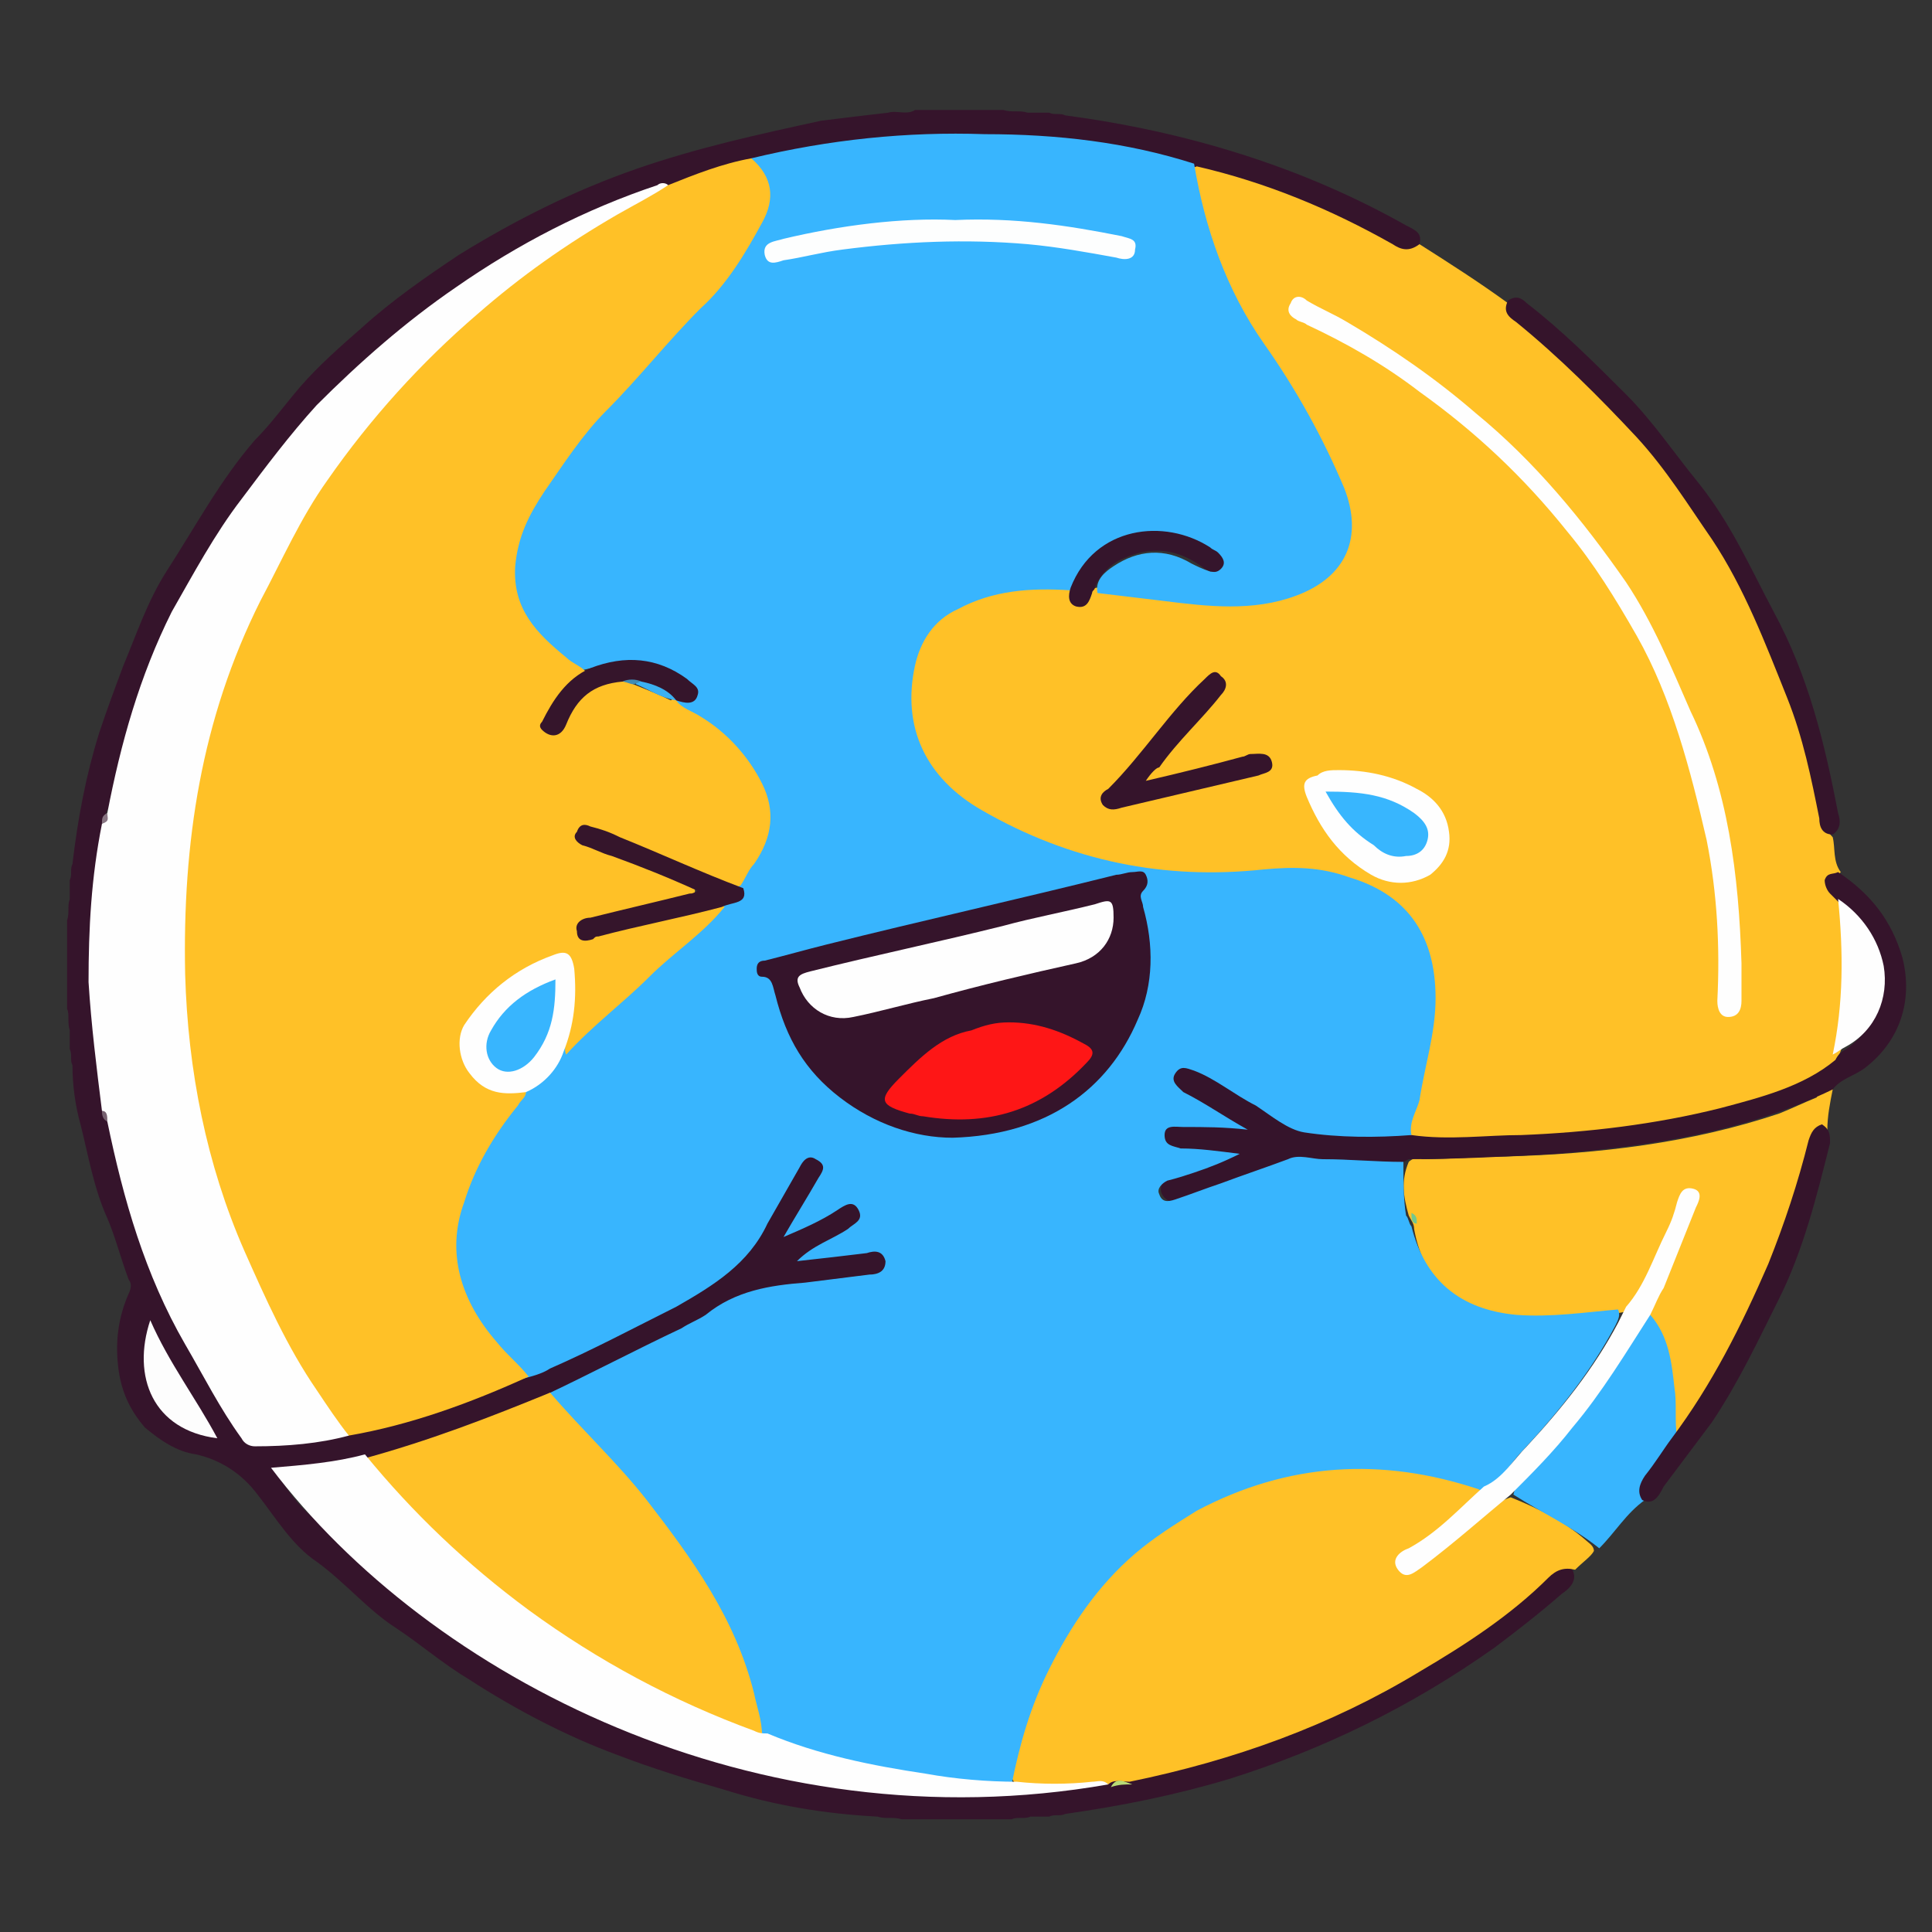
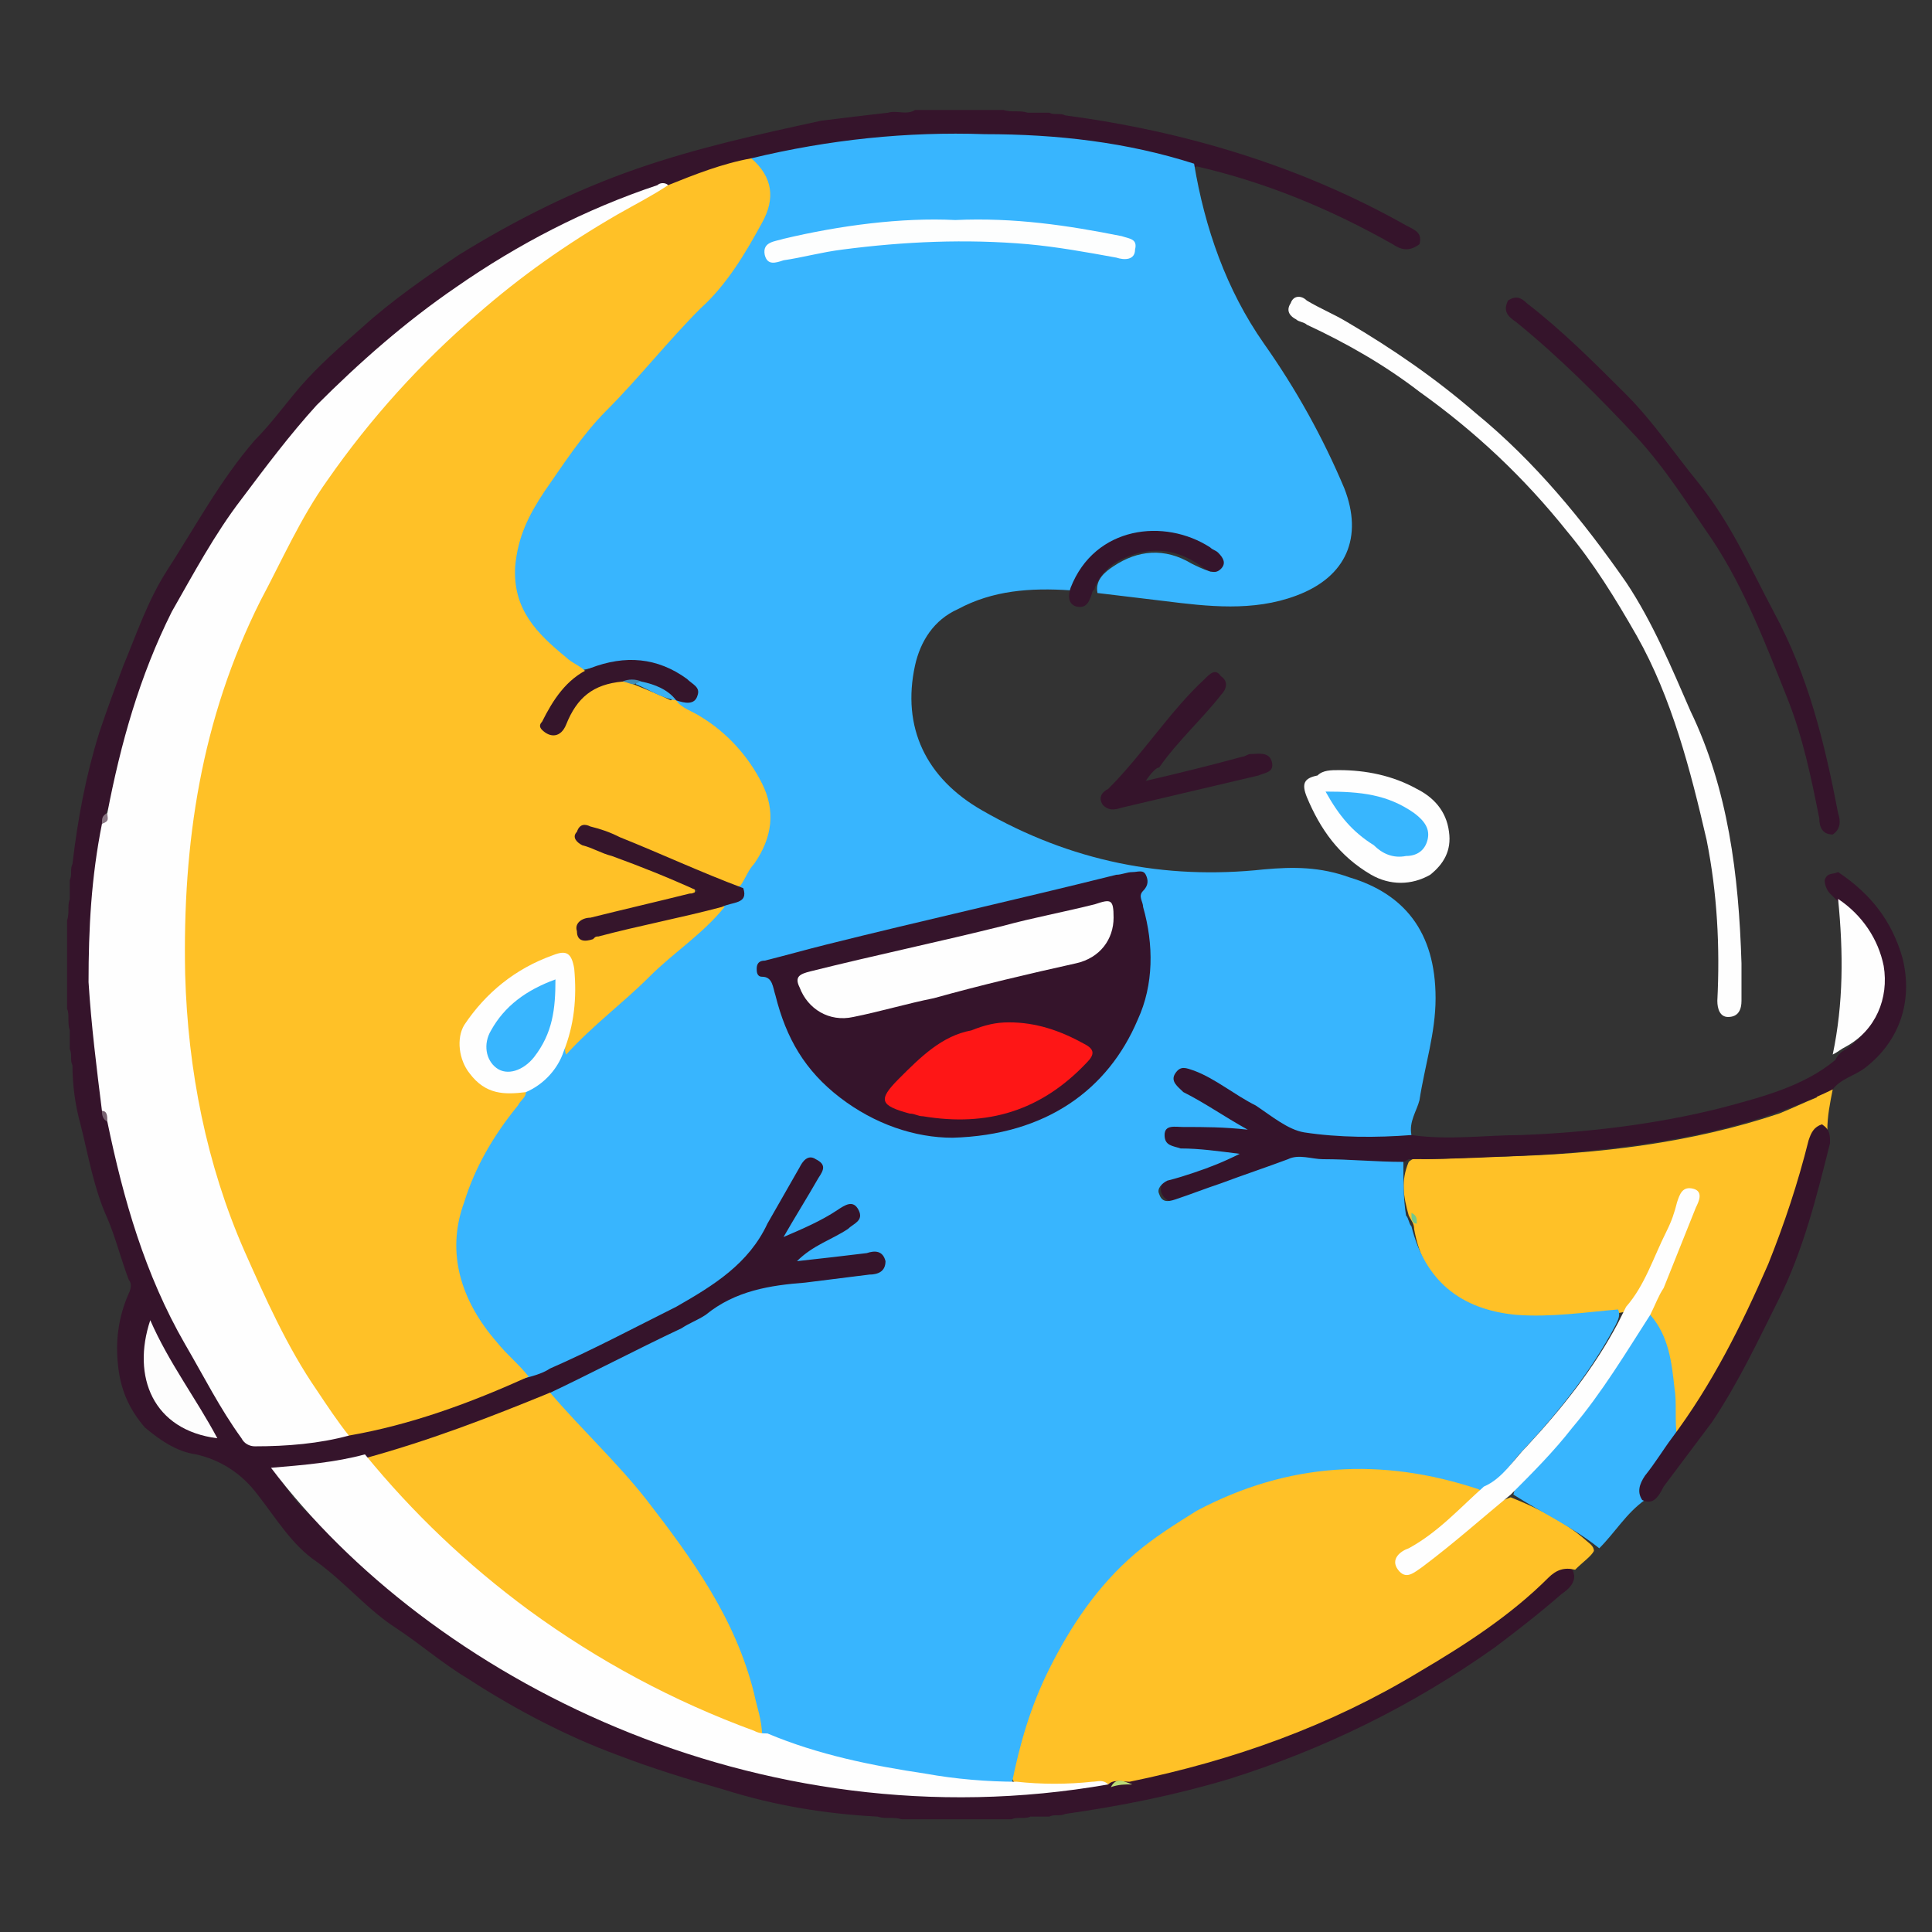
<svg xmlns="http://www.w3.org/2000/svg" version="1.1" id="Layer_1" x="0px" y="0px" width="72px" height="72px" viewBox="0 0 72 72" enable-background="new 0 0 72 72" xml:space="preserve">
  <rect x="0" y="0" width="72" height="72" fill="#333333" stroke="none" />
  <g>
-     <path fill="#FFC127" d="M52.9,9.1c1.1,0.7,2.2,1.4,3.3,2.2c0.2,0.8,0.9,1.1,1.5,1.6c2.2,1.8,3.9,3.9,5.5,6.2   c1.3,1.8,2.2,3.8,3.1,5.9c0.7,1.6,1.1,3.4,1.5,5.1c0.1,0.4,0.2,0.8,0.5,1.1c0.1,0.4,0,0.9,0.3,1.3c-0.3,0.3-0.4,0.5-0.1,0.8   c0.1,0.1,0.1,0.3,0.2,0.4c0.2,1.7,0.1,3.3,0,5c0,0.2-0.1,0.5-0.2,0.7c-0.5,0.7-1.3,1-2.1,1.3c-2.2,0.8-4.4,1.3-6.7,1.5   c-2.1,0.2-4.2,0.3-6.3,0.4c-0.3,0-0.6,0.1-0.8-0.2c-0.1-0.2-0.1-0.5,0-0.7c0.3-1.1,0.6-2.3,0.7-3.4c0.1-0.8,0.1-1.6-0.1-2.3   c-0.3-1.5-1.3-2.4-2.6-3c-1.1-0.4-2.2-0.5-3.4-0.4c-2.4,0.3-4.8,0-7.1-0.7c-1.3-0.4-2.6-1-3.8-1.7c-2.1-1.4-2.9-3-2.2-5.7   c0.3-1.2,1.1-2,2.3-2.3c1.1-0.3,2.3-0.6,3.5-0.4c0.3,0.1,0,0.7,0.4,0.6c0.3,0,0.3-0.5,0.6-0.5c0.6,0,1.2,0.1,1.8,0.2   c1.5,0.2,3,0.4,4.5,0.1c0.9-0.2,1.8-0.4,2.4-1.3c0.6-0.9,0.5-1.8,0.2-2.7c-0.7-1.9-1.8-3.6-2.9-5.3c-1.1-1.7-1.9-3.5-2.3-5.5   c-0.1-0.4-0.4-0.8-0.2-1.3c0.2-0.2,0.5-0.1,0.7,0c1.5,0.5,2.9,1,4.3,1.6c0.9,0.4,1.7,0.8,2.5,1.3C52.3,9.1,52.6,9,52.9,9.1z" />
    <path fill="#35142B" d="M52.9,9.1c-0.4,0.3-0.7,0.2-1,0c-2.3-1.3-4.7-2.3-7.3-2.9c-0.2,0.1-0.5,0-0.7,0c-2.7-0.7-5.5-1-8.3-1   c-1.9,0-3.9,0.2-5.8,0.6c-0.5,0.1-1,0.2-1.6,0.3C27,6.2,26,6.6,24.9,7c-0.9,0.2-1.8,0.6-2.7,1c-2.6,1.2-5,2.6-7.2,4.4   c-2,1.6-3.8,3.5-5.4,5.5c-1,1.3-1.8,2.8-2.7,4.2c-1.4,2.4-2.2,5-2.8,7.7c0,0.2-0.1,0.4-0.2,0.6C4,30.5,4,30.7,4,30.8   c-0.2,1.5-0.4,3.1-0.4,4.6c-0.1,1.7,0.1,3.4,0.4,5.1C3.9,40.8,4,41,4,41.2c0,0.2,0,0.4,0.1,0.5c0.4,1.2,0.6,2.4,0.9,3.5   c0.9,2.9,2.4,5.6,4.1,8.1c0.2,0.3,0.5,0.5,0.9,0.4c1-0.1,2-0.1,3-0.4c2.3-0.5,4.5-1.3,6.6-2.2c2.4-1,4.7-2.3,7-3.5   c0.9-0.5,1.4-1.3,1.9-2.1c0.4-0.7,0.8-1.4,1.2-2.1c0.1-0.1,0.2-0.3,0.3-0.4c0.2-0.2,0.4-0.3,0.7-0.1c0.3,0.2,0.3,0.4,0.2,0.7   c-0.2,0.5-0.5,1-0.8,1.4c-0.1,0.2-0.3,0.4-0.3,0.6c0.5-0.3,1-0.7,1.6-0.9c0.3-0.1,0.7-0.3,0.9,0.1c0.3,0.4-0.1,0.7-0.4,0.9   c-0.4,0.3-0.9,0.6-1.5,0.9c0.7,0,1.3-0.1,2-0.2c0.6,0,0.9,0.1,0.9,0.4c0,0.3-0.3,0.6-0.8,0.7c-1,0.1-2.1,0.3-3.1,0.4   c-0.8,0.1-1.6,0.3-2.3,0.7c-2.1,1.3-4.4,2.3-6.6,3.4c-1.3,0.5-2.6,1.1-3.9,1.5c-1,0.3-2,0.6-3.1,0.9c-1,0.3-2.1,0.4-3.2,0.5   c0.4,0.6,0.8,1.2,1.3,1.6c0.7,0.6,1.3,1.3,2,1.9c1.9,1.7,4,3.2,6.2,4.4c3.8,2,7.8,3.3,12.1,3.8c1.7,0.2,3.5,0.3,5.2,0.2   c1.3-0.1,2.6-0.2,4-0.4c0.1,0,0.1,0,0.2,0c0.3-0.1,0.5-0.1,0.8-0.1c3-0.6,5.9-1.6,8.6-2.9c2.5-1.3,4.8-2.8,6.9-4.7   c0.3-0.3,0.6-0.5,1-0.2c0.2,0.4-0.1,0.7-0.4,0.9c-0.8,0.7-1.7,1.4-2.5,2c-3.1,2.2-6.4,3.8-9.9,4.9c-2,0.6-4,1-6.1,1.3   c-0.2,0.1-0.4,0-0.6,0.1c-0.2,0-0.5,0-0.7,0c-0.2,0.1-0.5,0-0.7,0.1c-0.6,0-1.2,0-1.8,0c-0.2,0-0.5,0-0.7,0c-0.5,0-1.1,0-1.6,0   c-0.3-0.1-0.6,0-0.9-0.1c-1.9-0.1-3.8-0.4-5.7-1c-1.4-0.4-2.7-0.8-4-1.3c-1.9-0.7-3.8-1.7-5.5-2.8c-1-0.6-1.8-1.3-2.7-1.9   c-1.1-0.7-1.9-1.7-3-2.5c-0.9-0.6-1.5-1.6-2.2-2.5c-0.6-0.8-1.4-1.3-2.3-1.5c-0.7-0.1-1.3-0.5-1.9-1c-0.6-0.7-0.9-1.4-1-2.3   c-0.1-0.9,0-1.8,0.4-2.7c0.1-0.2,0.1-0.4,0-0.5c-0.3-0.8-0.5-1.6-0.8-2.3c-0.5-1.1-0.7-2.3-1-3.5c-0.2-0.7-0.3-1.5-0.3-2.2   c-0.1-0.2,0-0.4-0.1-0.6c0-0.2,0-0.4,0-0.7c-0.1-0.3,0-0.6-0.1-0.8c0-1.1,0-2.2,0-3.3c0.1-0.3,0-0.5,0.1-0.8c0-0.2,0-0.4,0-0.7   c0.1-0.2,0-0.4,0.1-0.6c0.2-1.7,0.5-3.3,1-4.9c0.3-0.9,0.6-1.7,0.9-2.5c0.5-1.2,0.9-2.4,1.6-3.5c1.1-1.7,2-3.4,3.3-4.9   c0.6-0.6,1.1-1.3,1.7-2c0.7-0.8,1.5-1.5,2.3-2.2c1.1-1,2.4-1.9,3.6-2.7c2.1-1.3,4.3-2.4,6.6-3.2c2.3-0.8,4.6-1.3,6.9-1.8   c0.8-0.1,1.6-0.2,2.5-0.3c0.3-0.1,0.7,0.1,1-0.1c1.1,0,2.2,0,3.3,0c0.3,0.1,0.6,0,0.9,0.1c0.3,0,0.5,0,0.8,0c0.2,0.1,0.4,0,0.6,0.1   c4.5,0.6,8.8,1.9,12.7,4.1C52.8,8.6,53,8.7,52.9,9.1z" />
    <path fill="#FFC127" d="M58.7,58.5c-0.4-0.1-0.7,0-1,0.3c-1.4,1.4-3.1,2.5-4.8,3.5c-3.3,2-6.9,3.3-10.8,4.1c-0.3,0-0.6-0.1-0.8,0.1   c0,0-0.1,0-0.1,0c-0.9,0-1.8,0.1-2.6,0.1c-0.2,0-0.5,0-0.7-0.1c-0.3-0.2-0.2-0.5-0.1-0.7c0.3-1.5,0.9-3,1.6-4.3   c1-1.9,2.4-3.4,4.2-4.7c1.9-1.3,4-2.1,6.3-2.2c1.5-0.1,3.1,0,4.6,0.4c0.3,0.1,0.6,0.1,0.8,0.3c0.2,0.2,0,0.3-0.1,0.4   c-0.8,0.7-1.5,1.5-2.5,2.1c-0.2,0.1-0.6,0.3-0.5,0.6c0.2,0.4,0.5,0,0.8-0.1c0.7-0.4,1.3-1,1.8-1.5c0.4-0.4,0.9-0.8,1.5-1   c1,0.4,2,0.9,2.8,1.6c0.1,0.1,0.3,0.2,0.3,0.4C59.3,58,59,58.2,58.7,58.5z" />
    <path fill="#FFC127" d="M68.3,40.6c-0.1,0.5-0.2,1-0.2,1.5c-0.3,0.3-0.4,0.7-0.5,1.2c-0.7,3.1-2,5.9-3.7,8.6   c-0.3,0.5-0.7,1-1.1,1.5c-0.1,0.1-0.2,0.4-0.5,0.2c-0.2-0.4-0.1-0.8-0.1-1.2c0-1.2-0.2-2.3-0.8-3.3c-0.1-0.3,0.1-0.5,0.2-0.7   c0.5-0.9,0.9-1.9,1.3-2.9c0-0.1,0.1-0.1,0.1-0.2c0.1-0.2,0.3-0.5,0-0.7c-0.3-0.1-0.4,0.2-0.5,0.5c-0.3,0.9-0.7,1.7-1.1,2.6   c-0.2,0.5-0.4,0.9-0.9,1.2c-1.6,0.3-3.2,0.5-4.8,0.1c-1.7-0.4-2.7-1.5-3-3.2c0-0.2-0.1-0.3-0.2-0.5c-0.2-0.7-0.3-1.3,0-2   c0.1-0.1,0.3-0.2,0.5-0.1c1,0,2.1-0.1,3.1-0.1c3.5-0.1,6.9-0.5,10.2-1.6c0.5-0.2,0.9-0.4,1.4-0.6C67.8,40.6,68,40.4,68.3,40.6z" />
    <path fill="#35142B" d="M68.3,40.6C65,42.2,61.5,42.7,58,43c-1.8,0.1-3.7,0.2-5.5,0.2c-0.5,0.3-1.1,0.2-1.6,0.1   c-1.4-0.2-2.8-0.1-4.2,0.5c-0.8,0.3-1.5,0.6-2.3,0.9c-0.2,0.1-0.4,0.1-0.6,0.1c-0.2,0-0.4-0.1-0.5-0.3c-0.1-0.2,0-0.5,0.2-0.6   c0.3-0.2,0.6-0.3,0.9-0.4c0.5-0.1,1-0.3,1.4-0.5c-0.6,0-1.2-0.1-1.8-0.1c-0.3,0-0.6-0.2-0.6-0.6c0-0.4,0.3-0.5,0.6-0.5   c0.6,0,1.2,0,1.9,0.1c-0.5-0.3-0.9-0.6-1.4-0.9c-0.3-0.1-0.5-0.3-0.7-0.5c-0.2-0.2-0.2-0.4-0.1-0.6c0.1-0.3,0.4-0.3,0.6-0.2   c0.3,0.1,0.5,0.2,0.8,0.3c1,0.6,2,1.2,3,1.8c0.4,0.2,0.8,0.4,1.2,0.3c1.1,0,2.2,0,3.3,0.2c1.4,0.2,2.8,0,4.1,0c2.5-0.1,5-0.4,7.4-1   c1.5-0.4,3.1-0.8,4.3-1.8c0.1-0.2,0.2-0.3,0.4-0.4c1.4-1,1.8-2.7,0.8-4.2c-0.3-0.5-0.8-0.8-1.1-1.3c-0.1-0.1-0.2-0.2-0.3-0.3   c-0.1-0.1-0.2-0.3-0.2-0.5c0.1-0.3,0.3-0.2,0.5-0.3c1.2,0.8,2,1.8,2.4,3.2c0.4,1.6-0.1,3.1-1.4,4.1C69.1,40.1,68.6,40.2,68.3,40.6z   " />
    <path fill="#38B5FE" d="M61.5,49c0.7,0.8,0.8,1.8,0.9,2.7c0.1,0.6,0,1.2,0.1,1.9c0.1,0.3-0.2,0.5-0.3,0.7c-0.3,0.5-0.8,0.9-0.9,1.6   c-0.7,0.5-1.1,1.2-1.7,1.8c-1-0.8-2.1-1.3-3.2-2c0.1-0.5,0.6-0.8,0.9-1.2c1.6-1.6,2.7-3.5,4-5.3C61.3,49.1,61.3,49,61.5,49z" />
    <path fill="#35142B" d="M68.3,31.1c-0.4,0-0.5-0.3-0.5-0.6c-0.3-1.5-0.6-3-1.2-4.5c-0.8-2-1.6-4.1-2.8-5.9   c-0.9-1.3-1.7-2.6-2.8-3.8c-1.4-1.5-2.9-3-4.5-4.3c-0.3-0.2-0.5-0.4-0.3-0.8c0.3-0.2,0.5-0.1,0.7,0.1c1.3,1,2.5,2.2,3.7,3.4   c1,1,1.8,2.2,2.7,3.3c1.2,1.5,1.9,3.1,2.8,4.8c1.3,2.4,1.9,4.9,2.4,7.5C68.6,30.6,68.6,30.9,68.3,31.1z" />
    <path fill="#35142B" d="M61.2,55.9c-0.2-0.3-0.1-0.6,0.1-0.9c0.4-0.5,0.7-1,1-1.4c1.5-2,2.6-4.2,3.6-6.5c0.6-1.5,1.1-3,1.5-4.6   c0.1-0.3,0.2-0.5,0.5-0.6c0.3,0.2,0.3,0.4,0.3,0.7c-0.5,2-1,4-1.9,5.8c-0.8,1.6-1.5,3.1-2.5,4.6c-0.6,0.8-1.2,1.6-1.8,2.4   C61.8,55.8,61.6,56.1,61.2,55.9z" />
    <path fill="#38B5FE" d="M52.6,42.3c-1.3,0.1-2.7,0.1-4-0.1c-0.6-0.1-1.2-0.6-1.8-1c-0.8-0.4-1.5-1-2.3-1.3   c-0.3-0.1-0.5-0.2-0.7,0.1c-0.2,0.3,0.1,0.5,0.3,0.7c0.8,0.4,1.5,0.9,2.4,1.4c-0.9-0.1-1.6-0.1-2.4-0.1c-0.3,0-0.7-0.1-0.7,0.3   c0,0.4,0.3,0.4,0.6,0.5c0.7,0,1.4,0.1,2.2,0.2c-0.6,0.3-1.1,0.5-1.7,0.7c-0.3,0.1-0.6,0.2-1,0.3c-0.2,0.1-0.4,0.3-0.3,0.5   c0.1,0.3,0.3,0.3,0.6,0.2c0.6-0.2,1.1-0.4,1.7-0.6c0.8-0.3,1.7-0.6,2.5-0.9c0.4-0.2,0.9,0,1.3,0c1,0,2,0.1,3,0.1c0,0.7,0,1.4,0.1,2   c0.1,0.1,0.1,0.3,0.2,0.4c0.5,2,1.8,3.1,3.9,3.3c1.3,0.1,2.6-0.1,3.8-0.2c0.1,0.2,0,0.4-0.1,0.6c-0.9,1.7-2.1,3.2-3.4,4.6   c-0.4,0.4-0.7,0.9-1.1,1.3c-0.2,0.2-0.3,0.4-0.6,0.2c-3.6-1.2-7.1-1-10.5,0.8c-0.8,0.5-1.6,1-2.3,1.6c-1.4,1.2-2.4,2.7-3.2,4.3   c-0.7,1.4-1.1,2.8-1.4,4.3c-0.1,0.2-0.3,0.2-0.5,0.2c-2.9-0.2-5.7-0.7-8.4-1.6c-0.2-0.1-0.3-0.1-0.5-0.2c-0.2-0.7-0.4-1.3-0.6-2   c-0.5-1.6-1.2-3.2-2.2-4.6c-1.2-1.6-2.3-3.2-3.8-4.5c-0.5-0.4-0.8-1-1.3-1.4c-0.1-0.1-0.2-0.2-0.1-0.4c1.7-0.8,3.4-1.7,5.1-2.5   c0.3-0.2,0.6-0.3,0.9-0.5c1.1-0.9,2.4-1.1,3.7-1.2c0.8-0.1,1.6-0.2,2.4-0.3c0.3,0,0.6-0.1,0.6-0.5c-0.1-0.4-0.4-0.4-0.7-0.3   c-0.8,0.1-1.7,0.2-2.6,0.3c0.6-0.6,1.3-0.8,1.9-1.2c0.2-0.2,0.6-0.3,0.4-0.7c-0.2-0.4-0.5-0.2-0.8,0c-0.6,0.4-1.3,0.7-2,1   c0.4-0.7,0.9-1.5,1.3-2.2c0.2-0.3,0.3-0.5-0.1-0.7c-0.3-0.2-0.5,0.1-0.6,0.3c-0.4,0.7-0.8,1.4-1.2,2.1c-0.7,1.5-2,2.3-3.4,3.1   c-1.6,0.8-3.1,1.6-4.7,2.3c-0.3,0.2-0.7,0.3-1.1,0.4c-0.9-0.4-1.4-1.3-2-2.1c-0.9-1.4-1.1-2.9-0.6-4.5c0.5-1.3,1.2-2.5,2-3.7   c0.1-0.1,0.2-0.2,0.3-0.4c0.6-0.5,1.2-1,1.5-1.6c1.4-1.5,3-2.8,4.6-4.2c0.5-0.4,0.8-0.8,1.3-1.2c0.3-0.2,0.7-0.3,0.7-0.8   c0.1-0.4,0.3-0.7,0.5-1c0.6-1.1,0.6-2.1-0.1-3.1c-0.6-0.9-1.3-1.6-2.3-2.1c-0.2-0.1-0.4-0.2-0.4-0.4c0.6-0.4,0.6-0.5,0-0.9   c-0.9-0.6-1.8-0.8-2.8-0.5c-0.2,0-0.4,0.1-0.6,0.1c-0.9-0.4-1.7-1.1-2.3-1.9c-0.9-1.5-0.5-3,0.3-4.5c0.6-1.1,1.3-2.1,2.2-3   c1.1-1.2,2.2-2.5,3.4-3.6c0.9-0.9,1.7-2,2.4-3.1c0.2-0.4,0.6-0.8,0.6-1.3c0-0.4,0-0.8-0.3-1.2C28,6.2,27.9,6.1,28,5.9   c2.9-0.7,5.8-1,8.7-0.9C39.4,5,42,5.3,44.5,6.1c0.4,2.4,1.2,4.7,2.6,6.7c1.2,1.7,2.2,3.5,3,5.4c0.7,1.8,0.1,3.3-1.8,4   c-1.6,0.6-3.3,0.4-4.9,0.2c-0.8-0.1-1.7-0.2-2.5-0.3c-0.1-0.5,0.3-0.8,0.6-1c0.9-0.6,1.9-0.7,2.9-0.1c0.2,0.1,0.4,0.2,0.7,0.3   c0.1,0,0.2,0,0.3-0.1c0-0.1,0-0.2-0.1-0.3c-0.1-0.1-0.2-0.2-0.3-0.3c-1.6-1-3.9-0.6-4.7,1c-0.1,0.2-0.2,0.3-0.4,0.4   c-1.5-0.1-2.9,0-4.2,0.7c-0.9,0.4-1.4,1.2-1.6,2.1c-0.5,2.3,0.4,4.2,2.5,5.4c3.3,1.9,6.8,2.6,10.5,2.2c1.1-0.1,2.1-0.1,3.2,0.3   c2,0.6,3.2,2,3.2,4.5c0,1.3-0.4,2.5-0.6,3.8C52.8,41.4,52.5,41.8,52.6,42.3z" />
    <path fill="#FEFEFE" d="M64.9,35.9c0,0.5,0,0.9,0,1.4c0,0.3-0.1,0.6-0.5,0.6c-0.3,0-0.4-0.3-0.4-0.6c0.1-2,0-4-0.4-6   C63,28.7,62.3,26,61,23.7c-0.8-1.4-1.6-2.7-2.6-3.9c-1.6-2-3.4-3.7-5.5-5.2c-1.3-1-2.7-1.8-4.2-2.5c-0.1-0.1-0.3-0.1-0.4-0.2   c-0.2-0.1-0.4-0.3-0.2-0.6c0.1-0.3,0.4-0.3,0.6-0.1c0.5,0.3,1,0.5,1.5,0.8c1.7,1,3.3,2.1,4.8,3.4c2.2,1.8,4,4,5.6,6.3   c1,1.5,1.7,3.2,2.4,4.8C64.4,29.4,64.8,32.6,64.9,35.9z" />
    <path fill="#FEFEFE" d="M49.9,28.7c1,0,2,0.2,2.9,0.7c0.6,0.3,1.1,0.8,1.2,1.6c0.1,0.7-0.2,1.2-0.7,1.6c-0.7,0.4-1.5,0.4-2.2,0   c-1.2-0.7-1.9-1.7-2.4-2.9c-0.2-0.5-0.1-0.7,0.4-0.8C49.3,28.7,49.6,28.7,49.9,28.7z" />
    <path fill="#35142B" d="M42.7,29.1c1.3-0.3,2.5-0.6,3.6-0.9c0.1,0,0.2-0.1,0.3-0.1c0.3,0,0.7-0.1,0.8,0.3c0.1,0.4-0.3,0.4-0.5,0.5   c-1.7,0.4-3.4,0.8-5.1,1.2c-0.3,0.1-0.5,0.1-0.7-0.1c-0.2-0.3,0-0.5,0.2-0.6c1.3-1.3,2.3-2.9,3.6-4.1c0.2-0.2,0.4-0.4,0.6-0.1   c0.3,0.2,0.2,0.5,0,0.7c-0.7,0.9-1.6,1.7-2.3,2.7C43.1,28.6,42.9,28.8,42.7,29.1z" />
    <path fill="#FEFEFE" d="M68.5,33.5c0.9,0.6,1.5,1.5,1.7,2.5c0.2,1.2-0.3,2.4-1.4,3c-0.2,0.1-0.3,0.2-0.5,0.3   C68.7,37.4,68.7,35.5,68.5,33.5z" />
    <path fill="#35152C" d="M39.9,21.9c0.9-2.3,3.5-2.6,5.2-1.5c0.1,0.1,0.2,0.1,0.3,0.2c0.2,0.2,0.3,0.4,0.1,0.6   c-0.2,0.2-0.4,0.1-0.6,0c-0.9-0.7-1.9-0.9-3-0.4c-0.5,0.2-0.9,0.6-1.1,1.1c0,0.1-0.1,0.1-0.1,0.2c-0.1,0.3-0.2,0.6-0.6,0.5   C39.8,22.5,39.8,22.2,39.9,21.9z" />
    <path fill="#FFC127" d="M25.2,26.1c0.2,0.3,0.6,0.4,0.9,0.6c1,0.6,1.8,1.5,2.3,2.5c0.5,1,0.4,2-0.3,3c-0.2,0.2-0.3,0.5-0.5,0.8   c-0.2,0.1-0.4,0-0.6-0.1c-1.5-0.6-3.1-1.2-4.6-1.8c-0.2-0.1-0.6-0.3-0.7,0c-0.1,0.3,0.3,0.4,0.5,0.5c1.1,0.4,2.2,0.9,3.3,1.3   c0.2,0.1,0.4,0.1,0.4,0.3c0,0.3-0.3,0.2-0.5,0.3c-0.8,0.2-1.7,0.4-2.5,0.6c-0.2,0-0.4,0.1-0.6,0.1c-0.2,0.1-0.6,0.1-0.5,0.4   c0.1,0.3,0.4,0.2,0.6,0.1c1.3-0.3,2.6-0.6,3.9-0.9c0.2,0,0.5-0.2,0.7,0c-0.8,1-1.9,1.7-2.8,2.6c-1,1-2.1,1.8-3.1,2.9   c-0.1-0.2,0-0.4,0-0.7c0.2-0.7,0.2-1.5,0.2-2.2c0-0.6-0.2-0.7-0.8-0.5c-1.3,0.5-2.3,1.3-3,2.4c-0.6,0.9,0.1,2.2,1.2,2.3   c0.3,0,0.6-0.1,0.9,0.1c0,0.2-0.2,0.3-0.3,0.5c-0.9,1.1-1.6,2.3-2,3.6c-0.7,1.9-0.1,3.7,1.2,5.2c0.4,0.5,0.8,0.8,1.2,1.3   c-2.2,1-4.4,1.8-6.7,2.2c-0.2,0-0.3-0.2-0.4-0.4c-1.3-1.7-2.2-3.5-3.2-5.4C8.1,45,7.4,42.2,7,39.2c-0.7-5.4-0.1-10.7,2-15.7   c0.7-1.8,1.5-3.5,2.6-5.1c1.9-2.7,3.9-5.1,6.5-7.2c1.9-1.6,4-3,6.3-4.1C24.5,7,24.7,7,24.9,6.9c1-0.4,2-0.8,3.1-1   c0.8,0.7,0.9,1.5,0.4,2.4c-0.6,1.1-1.3,2.3-2.3,3.2c-1.2,1.2-2.3,2.6-3.5,3.8c-0.9,0.9-1.6,2-2.3,3c-0.6,0.9-1,1.7-1.1,2.8   c-0.1,1.6,0.8,2.5,1.9,3.4c0.2,0.2,0.5,0.3,0.7,0.5c0,0.3-0.3,0.4-0.4,0.5c-0.4,0.3-0.8,0.7-1,1.2c-0.1,0.2-0.3,0.4,0,0.5   c0.3,0.2,0.4-0.1,0.5-0.3c0.1-0.3,0.4-0.6,0.6-0.9c0.4-0.4,0.9-0.7,1.6-0.6c0.2,0,0.3,0,0.5,0.1c0.5,0.2,1,0.4,1.4,0.6   C25.1,26,25.2,26.1,25.2,26.1z" />
    <path fill="#FEFEFE" d="M24.9,6.9C24.3,7.3,23.7,7.6,23,8c-1.9,1.1-3.6,2.3-5.2,3.7c-2.1,1.8-4,3.9-5.6,6.2c-1,1.4-1.7,3-2.5,4.5   c-2.2,4.4-2.9,9-2.8,13.9c0.1,3.6,0.8,7.1,2.2,10.3c0.8,1.8,1.6,3.6,2.7,5.2c0.4,0.6,0.8,1.2,1.2,1.7c-1.1,0.3-2.3,0.4-3.5,0.4   c-0.2,0-0.4-0.1-0.5-0.3c-0.8-1.1-1.4-2.3-2.1-3.5c-1.5-2.6-2.3-5.4-2.9-8.3c-0.1-0.1-0.1-0.3-0.2-0.4c-0.2-1.6-0.4-3.2-0.5-4.8   c0-2,0.1-3.9,0.5-5.9c0.1-0.1,0.1-0.3,0.2-0.4c0.5-2.6,1.2-5.1,2.4-7.5C7.2,21.4,8,19.9,9,18.6c0.9-1.2,1.8-2.4,2.8-3.5   c1.6-1.6,3.3-3.1,5.2-4.4c2.3-1.6,4.8-2.9,7.5-3.8C24.6,6.8,24.8,6.8,24.9,6.9z" />
    <path fill="#FFC127" d="M20.5,51.9c1.2,1.4,2.5,2.6,3.6,4c1.7,2.2,3.3,4.4,4,7.2c0.1,0.5,0.3,1,0.3,1.6c-0.3,0.2-0.6,0-0.9-0.1   c-2-0.8-4-1.7-5.9-2.9c-2.6-1.6-4.9-3.5-6.9-5.7c-0.3-0.4-0.7-0.7-1-1.1c-0.1-0.2-0.3-0.3-0.3-0.5C16,53.7,18.3,52.8,20.5,51.9z" />
    <path fill="#FEFEFE" d="M13.6,54.2c1.8,2.2,3.8,4.1,6.1,5.8c2.6,1.9,5.4,3.4,8.4,4.5c0.2,0.1,0.3,0.1,0.5,0.1   c1.9,0.8,3.9,1.2,5.9,1.5c1.1,0.2,2.3,0.3,3.4,0.3c0.9,0.1,1.9,0.1,2.8,0c0.2,0,0.4-0.1,0.6,0.1c-13.1,2.3-25.3-4-31.2-11.8   C11.3,54.6,12.5,54.5,13.6,54.2z" />
    <path fill="#FDFDFD" d="M5.6,49.2c0.7,1.6,1.7,2.9,2.5,4.4C5.7,53.3,4.9,51.3,5.6,49.2z" />
    <path fill="#BADC76" d="M41.4,66.6c0.2-0.4,0.5-0.2,0.8-0.1C41.9,66.5,41.7,66.5,41.4,66.6z" />
    <path fill="#887582" d="M4,30.3c0,0.2,0.1,0.3-0.2,0.4C3.8,30.5,3.8,30.4,4,30.3z" />
    <path fill="#776170" d="M3.8,41.4c0.2,0,0.2,0.2,0.2,0.4C3.8,41.7,3.8,41.5,3.8,41.4z" />
    <path fill="#FEFEFE" d="M55.3,55.4c0.7-0.3,1.1-1,1.6-1.5c1.3-1.4,2.5-2.9,3.4-4.6c0.1-0.2,0.2-0.4,0.3-0.6c0.7-0.8,1-1.8,1.5-2.8   c0.2-0.4,0.3-0.7,0.4-1.1c0.1-0.3,0.2-0.6,0.6-0.5c0.4,0.1,0.2,0.5,0.1,0.7c-0.4,1-0.8,2-1.2,3c-0.2,0.3-0.3,0.6-0.5,1   c-0.9,1.4-1.8,2.9-2.9,4.2c-0.7,0.9-1.5,1.7-2.3,2.5c-1.1,0.9-2.1,1.8-3.3,2.7c-0.3,0.2-0.6,0.5-0.9,0.1c-0.3-0.4,0.1-0.7,0.4-0.8   C53.6,57.1,54.4,56.2,55.3,55.4z" />
    <path fill="#73C88E" d="M52.8,45.6c-0.2,0-0.2-0.2-0.2-0.4C52.8,45.3,52.8,45.4,52.8,45.6z" />
    <path fill="#35142B" d="M35.5,42.4c-1.4,0-2.9-0.5-4.2-1.5c-1.3-1-2-2.2-2.4-3.8c-0.1-0.3-0.1-0.7-0.5-0.7c-0.2,0-0.2-0.2-0.2-0.3   c0-0.2,0.1-0.3,0.3-0.3c0.8-0.2,1.5-0.4,2.3-0.6c3.6-0.9,7.2-1.7,10.8-2.6c0.2,0,0.4-0.1,0.6-0.1c0.2,0,0.4-0.1,0.5,0.1   c0.1,0.2,0.1,0.4-0.1,0.6c-0.2,0.2,0,0.4,0,0.6c0.4,1.4,0.4,2.9-0.2,4.2C41.3,40.6,39,42.3,35.5,42.4z" />
    <path fill="#FDFEFE" d="M35.6,8.2c2.2-0.1,4.2,0.2,6.2,0.6c0.3,0.1,0.6,0.1,0.5,0.5c0,0.4-0.4,0.4-0.7,0.3   c-1.1-0.2-2.2-0.4-3.3-0.5c-2.3-0.2-4.6-0.1-6.9,0.2c-0.8,0.1-1.5,0.3-2.2,0.4c-0.3,0.1-0.6,0.2-0.7-0.2C28.4,9,28.9,9,29.2,8.9   C31.3,8.4,33.6,8.1,35.6,8.2z" />
    <path fill="#FEFEFE" d="M19.6,40.7c-0.8,0.1-1.5,0.1-2.1-0.7c-0.4-0.5-0.5-1.3-0.2-1.8c0.8-1.2,1.9-2.1,3.3-2.6   c0.5-0.2,0.7-0.1,0.8,0.5c0.1,1.1,0,2.1-0.4,3.1C20.8,39.8,20.3,40.4,19.6,40.7z" />
    <path fill="#35152B" d="M26.9,33.8c-1.5,0.4-3.1,0.7-4.6,1.1c-0.1,0-0.1,0-0.2,0.1c-0.3,0.1-0.6,0.1-0.6-0.3   c-0.1-0.3,0.2-0.5,0.5-0.5c1.2-0.3,2.5-0.6,3.7-0.9c0.1,0,0.1,0,0.3-0.1c-1.1-0.5-2.1-0.9-3.2-1.3c-0.4-0.1-0.7-0.3-1.1-0.4   c-0.2-0.1-0.4-0.3-0.2-0.5c0.1-0.3,0.3-0.3,0.5-0.2c0.4,0.1,0.7,0.2,1.1,0.4c1.5,0.6,3,1.3,4.6,1.9C27.9,33.7,27.3,33.6,26.9,33.8z   " />
    <path fill="#35152B" d="M23.2,25.4c-1.1,0.1-1.7,0.6-2.1,1.6c-0.2,0.5-0.6,0.5-0.9,0.2c-0.1-0.1-0.1-0.2,0-0.3   c0.4-0.8,0.9-1.6,1.8-2c1.3-0.5,2.5-0.4,3.6,0.4c0.2,0.2,0.5,0.3,0.4,0.6c-0.1,0.4-0.5,0.3-0.8,0.2c0,0,0,0,0,0   c-0.4-0.3-0.8-0.5-1.3-0.6C23.7,25.4,23.4,25.3,23.2,25.4z" />
    <path fill="#38B6FE" d="M49.4,29.5c1.3,0,2.3,0.1,3.3,0.8c0.4,0.3,0.6,0.6,0.5,1c-0.1,0.4-0.4,0.6-0.8,0.6   c-0.5,0.1-0.9-0.1-1.2-0.4C50.4,31,49.9,30.4,49.4,29.5z" />
    <path fill="#3BB1F1" d="M23.9,25.4c0.5,0.1,1,0.3,1.3,0.7c-0.6-0.1-1-0.4-1.5-0.6C23.7,25.3,23.8,25.4,23.9,25.4z" />
    <path fill="#3F8CB5" d="M23.9,25.4c-0.1,0-0.2,0.1-0.3,0.1c-0.1,0-0.3-0.1-0.4-0.1C23.4,25.3,23.7,25.3,23.9,25.4z" />
    <path fill="#FEFEFE" d="M41.5,34.2c0,0.8-0.5,1.5-1.4,1.7c-1.8,0.4-3.5,0.8-5.3,1.3c-1,0.2-2,0.5-3,0.7c-0.9,0.2-1.7-0.3-2-1.1   c-0.2-0.4,0-0.5,0.4-0.6c2.4-0.6,4.8-1.1,7.2-1.7c1.1-0.3,2.2-0.5,3.4-0.8C41.4,33.5,41.5,33.5,41.5,34.2z" />
    <path fill="#FE1616" d="M37.6,38.1c1,0,1.9,0.3,2.8,0.8c0.4,0.2,0.4,0.4,0.1,0.7c-1.7,1.8-3.7,2.4-6.1,2c-0.2,0-0.3-0.1-0.5-0.1   c-1.1-0.3-1.2-0.5-0.4-1.3c0.8-0.8,1.6-1.6,2.7-1.8C36.7,38.2,37.1,38.1,37.6,38.1z" />
    <path fill="#38B5FE" d="M20.7,36.5c0,1.1-0.1,2-0.8,2.9c-0.4,0.5-1,0.7-1.4,0.4c-0.4-0.3-0.5-0.9-0.2-1.4   C18.8,37.5,19.6,36.9,20.7,36.5z" />
  </g>
  <g>
    <path fill="#38B5FE" d="M156.5,68h-20.3c-2.9,0-5.3-2.4-5.3-5.3V42.4c0-2.9,2.4-5.3,5.3-5.3h20.3c2.9,0,5.3,2.4,5.3,5.3v20.3   C161.8,65.6,159.4,68,156.5,68z" />
    <g>
      <path fill="#95CC2F" d="M121.6,68h-20.3c-2.9,0-5.3-2.4-5.3-5.3V42.4c0-2.9,2.4-5.3,5.3-5.3h20.3c2.9,0,5.3,2.4,5.3,5.3v20.3    C126.9,65.6,124.5,68,121.6,68z" />
    </g>
    <g>
      <path fill="#FFC127" d="M121.6,33.2h-20.3c-2.9,0-5.3-2.4-5.3-5.3V7.6c0-2.9,2.4-5.3,5.3-5.3h20.3c2.9,0,5.3,2.4,5.3,5.3v20.3    C126.9,30.8,124.5,33.2,121.6,33.2z" />
    </g>
    <g>
      <path fill="#03A4F4" d="M161.8,42.4v20.3c0,2.9-2.4,5.3-5.3,5.3h-4c2.9,0,5.3-2.4,5.3-5.3V42.4c0-2.9-2.4-5.3-5.3-5.3h4    C159.4,37,161.8,39.4,161.8,42.4z" />
    </g>
    <g>
      <path fill="#77A80B" d="M126.9,42.4v20.3c0,2.9-2.4,5.3-5.3,5.3h-4c2.9,0,5.3-2.4,5.3-5.3V42.4c0-2.9-2.4-5.3-5.3-5.3h4    C124.5,37,126.9,39.4,126.9,42.4L126.9,42.4z" />
    </g>
    <g>
      <path fill="#E89B00" d="M126.9,7.6v20.3c0,2.9-2.4,5.3-5.3,5.3h-4c2.9,0,5.3-2.4,5.3-5.3V7.6c0-2.9-2.4-5.3-5.3-5.3h4    C124.5,2.3,126.9,4.7,126.9,7.6L126.9,7.6z" />
    </g>
    <g>
      <g>
        <path fill="#353535" d="M108.3,19.7l-3.2-5.9v5.9c0,0.4-0.5,0.6-1,0.6c-0.5,0-1-0.2-1-0.6v-9.6c0-0.4,0.5-0.6,1-0.6     c0.7,0,1,0.1,1.4,1l2.8,5.5v-5.9c0-0.4,0.5-0.6,1-0.6c0.5,0,1,0.2,1,0.6v9.6c0,0.4-0.5,0.6-1,0.6C109,20.3,108.6,20.2,108.3,19.7     z" />
        <path fill="#353535" d="M117.5,16.1v3.6c0,0.3-0.4,0.6-0.9,0.6c-0.5,0-0.9-0.3-0.9-0.6v-0.4c-0.5,0.6-1.2,1.2-2.2,1.2     c-1,0-1.9-0.6-1.9-2c0-1.7,1.4-2.2,3.4-2.2h0.6v-0.2c0-0.6-0.3-1.4-1.3-1.4c-1.1,0-1.3,0.5-1.7,0.5c-0.4,0-0.6-0.5-0.6-0.9     c0-0.6,1.3-1.1,2.4-1.1C116.7,13.2,117.5,14.6,117.5,16.1L117.5,16.1z M115.6,17.3h-0.2c-1,0-1.9,0.1-1.9,0.9     c0,0.5,0.3,0.8,0.8,0.8c0.6,0,1.4-0.7,1.4-1.4L115.6,17.3L115.6,17.3z" />
      </g>
      <g>
        <path fill="#353535" d="M110.1,25.1h-6.6c-0.5,0-1-0.4-1-1s0.4-1,1-1h6.6c0.5,0,1,0.4,1,1S110.6,25.1,110.1,25.1z" />
      </g>
      <g>
-         <path fill="#353535" d="M119.4,28.9h-15.9c-0.5,0-1-0.4-1-1s0.4-1,1-1h15.9c0.5,0,1,0.4,1,1S119.9,28.9,119.4,28.9z" />
-       </g>
+         </g>
    </g>
    <g>
      <g>
        <path fill="#353535" d="M103.2,44.9c0-0.4,0.5-0.6,1-0.6c0.5,0,1,0.2,1,0.6v4l3.2-4.3c0.1-0.2,0.3-0.3,0.5-0.3     c0.5,0,1.1,0.5,1.1,1c0,0.1,0,0.2-0.1,0.4l-2.6,3.3l3.2,4.9c0.1,0.1,0.1,0.2,0.1,0.3c0,0.5-0.6,1-1.2,1c-0.3,0-0.5-0.1-0.7-0.4     l-2.8-4.2l-0.8,1v2.9c0,0.4-0.5,0.6-1,0.6c-0.5,0-1-0.2-1-0.6L103.2,44.9z" />
      </g>
      <g>
        <path fill="#353535" d="M110.1,59.8h-6.6c-0.5,0-1-0.4-1-1s0.4-1,1-1h6.6c0.5,0,1,0.4,1,1S110.6,59.8,110.1,59.8z" />
      </g>
      <g>
        <path fill="#353535" d="M119.4,63.7h-15.9c-0.5,0-1-0.4-1-1s0.4-1,1-1h15.9c0.5,0,1,0.4,1,1S119.9,63.7,119.4,63.7z" />
      </g>
    </g>
    <g>
      <g>
        <path fill="#353535" d="M142,46c-1,0-1.6,0.5-1.6,1.7v4.1c0,1.2,0.6,1.7,1.6,1.7c1.3,0,1.5-1,1.5-1.6c0-0.5,0.4-0.6,0.9-0.6     c0.7,0,1,0.2,1,0.9c0,1.8-1.5,2.9-3.5,2.9c-1.9,0-3.4-0.9-3.4-3.4v-4.1c0-2.5,1.6-3.4,3.4-3.4c2.1,0,3.5,1.1,3.5,2.8     c0,0.8-0.3,0.9-1,0.9c-0.5,0-0.9-0.2-1-0.6C143.6,47,143.4,46,142,46L142,46z" />
        <path fill="#353535" d="M152.2,50.9v3.6c0,0.3-0.4,0.6-0.9,0.6c-0.5,0-0.9-0.3-0.9-0.6v-0.4c-0.5,0.6-1.2,1.2-2.2,1.2     c-1,0-1.9-0.6-1.9-2c0-1.7,1.4-2.2,3.4-2.2h0.6v-0.2c0-0.6-0.3-1.4-1.3-1.4c-1.1,0-1.3,0.5-1.7,0.5c-0.4,0-0.6-0.5-0.6-0.9     c0-0.6,1.3-1.1,2.4-1.1C151.3,48,152.2,49.4,152.2,50.9L152.2,50.9z M150.3,52.1h-0.2c-1,0-1.9,0.1-1.9,0.9     c0,0.5,0.3,0.8,0.8,0.8c0.6,0,1.4-0.7,1.4-1.4L150.3,52.1L150.3,52.1z" />
      </g>
      <g>
        <path fill="#353535" d="M145.6,59.8h-6.6c-0.5,0-1-0.4-1-1s0.4-1,1-1h6.6c0.5,0,1,0.4,1,1S146.1,59.8,145.6,59.8z" />
      </g>
      <g>
        <path fill="#353535" d="M154.9,63.7h-15.9c-0.5,0-1-0.4-1-1s0.4-1,1-1h15.9c0.5,0,1,0.4,1,1S155.4,63.7,154.9,63.7z" />
      </g>
    </g>
    <path fill="#FFC5B2" d="M159.4,17.7h-0.2v-2c0-6.2-5.1-11.3-11.3-11.3h-3c-6.2,0-11.3,5.1-11.3,11.3v2H133c-1.3,0-2.4,1.1-2.4,2.4   v1.1c0,1.9,1.5,3.4,3.4,3.4c0.1,0,0.3,0,0.4,0c1.7,4.2,5.7,7.1,10.5,7.1h3c4.8,0,8.8-2.9,10.5-7.1c0.1,0,0.2,0,0.4,0   c1.8,0,3.3-1.5,3.3-3.3v-1C162,18.9,160.8,17.7,159.4,17.7z" />
    <path fill="#FFAE92" d="M159.4,17.7h-0.2v-2c0-6.2-5.1-11.3-11.3-11.3h-3c-0.1,0-0.1,0-0.2,0c6.2,0.1,11.2,5.1,11.2,11.3v4.6   c0,6.2-5,11.2-11.2,11.3c0.1,0,0.1,0,0.2,0h3c4.7,0,8.8-2.9,10.5-7.1c0.1,0,0.2,0,0.4,0c1.8,0,3.3-1.5,3.3-3.3v-1   C162,18.9,160.8,17.7,159.4,17.7z" />
    <path fill="#FAB700" d="M142.6,12.7h7.4c3.7,0,7,1.8,9.1,4.6v-1.5c0-6.2-5.1-11.3-11.3-11.3h-3c-6.2,0-11.3,5.1-11.3,11.3v1.5   C135.6,14.5,138.9,12.7,142.6,12.7z" />
    <path fill="#257EDF" d="M143,19.3c0,0.8-0.7,1.5-1.5,1.5c-0.8,0-1.5-0.7-1.5-1.5c0-0.8,0.7-1.5,1.5-1.5   C142.3,17.8,143,18.4,143,19.3z" />
    <path fill="#257EDF" d="M152.6,19.3c0,0.8-0.7,1.5-1.5,1.5s-1.5-0.7-1.5-1.5c0-0.8,0.7-1.5,1.5-1.5S152.6,18.4,152.6,19.3z" />
    <path fill="#FFA300" d="M147.8,4.4h-3c-0.4,0-0.8,0-1.1,0.1c4.9,0.5,8.9,4.1,9.9,8.8c2.2,0.7,4.2,2.2,5.5,4v-1.5   C159.1,9.5,154.1,4.4,147.8,4.4z" />
    <path d="M143,19.3c0,0.8-0.7,1.5-1.5,1.5c-0.8,0-1.5-0.7-1.5-1.5c0-0.8,0.7-1.5,1.5-1.5C142.3,17.8,143,18.4,143,19.3z" />
    <path d="M152.6,19.3c0,0.8-0.7,1.5-1.5,1.5s-1.5-0.7-1.5-1.5c0-0.8,0.7-1.5,1.5-1.5S152.6,18.4,152.6,19.3z" />
    <g>
      <path fill="#35142B" d="M142,23.3c0.5,0,1,0,1.4,0c2.2,0,4.5,0,6.7,0c0.1,0,0.2,0,0.3,0c0.1,0,0.1,0,0.2,0.1c0,0.3,0,0.2,0,0.3    c0,0.2-0.1,0.2-0.1,0.3c0,0.9-0.2,1.7-0.7,2.5c-1,1.4-2.6,2.1-4.6,1.6c-0.8-0.2-1.6-0.7-2.2-1.5c-0.6-0.8-0.9-1.6-0.9-2.6" />
      <path fill="#FEFEFE" d="M149.9,24.2c-0.1,0.5-0.5,0.8-1.1,0.8c-1.1,0-2.2,0-3.3,0c-0.6,0-1.3,0-1.9,0c-0.5,0-0.9-0.4-1-0.9    c0-0.3,0.1-0.3,0.3-0.3c1.5,0,3,0,4.5,0c0.7,0,1.4,0,2.1,0C149.9,23.8,150,23.8,149.9,24.2z" />
      <path fill="#FE1616" d="M147.1,26c0.6,0.2,1.1,0.4,1.5,0.9c0.2,0.2,0.1,0.3-0.1,0.4c-1.2,0.8-2.5,0.9-3.9,0.3    c-0.1,0-0.2-0.1-0.3-0.1c-0.6-0.3-0.6-0.4-0.1-0.8c0.6-0.4,1.1-0.7,1.9-0.7C146.5,25.9,146.8,25.9,147.1,26z" />
    </g>
  </g>
</svg>